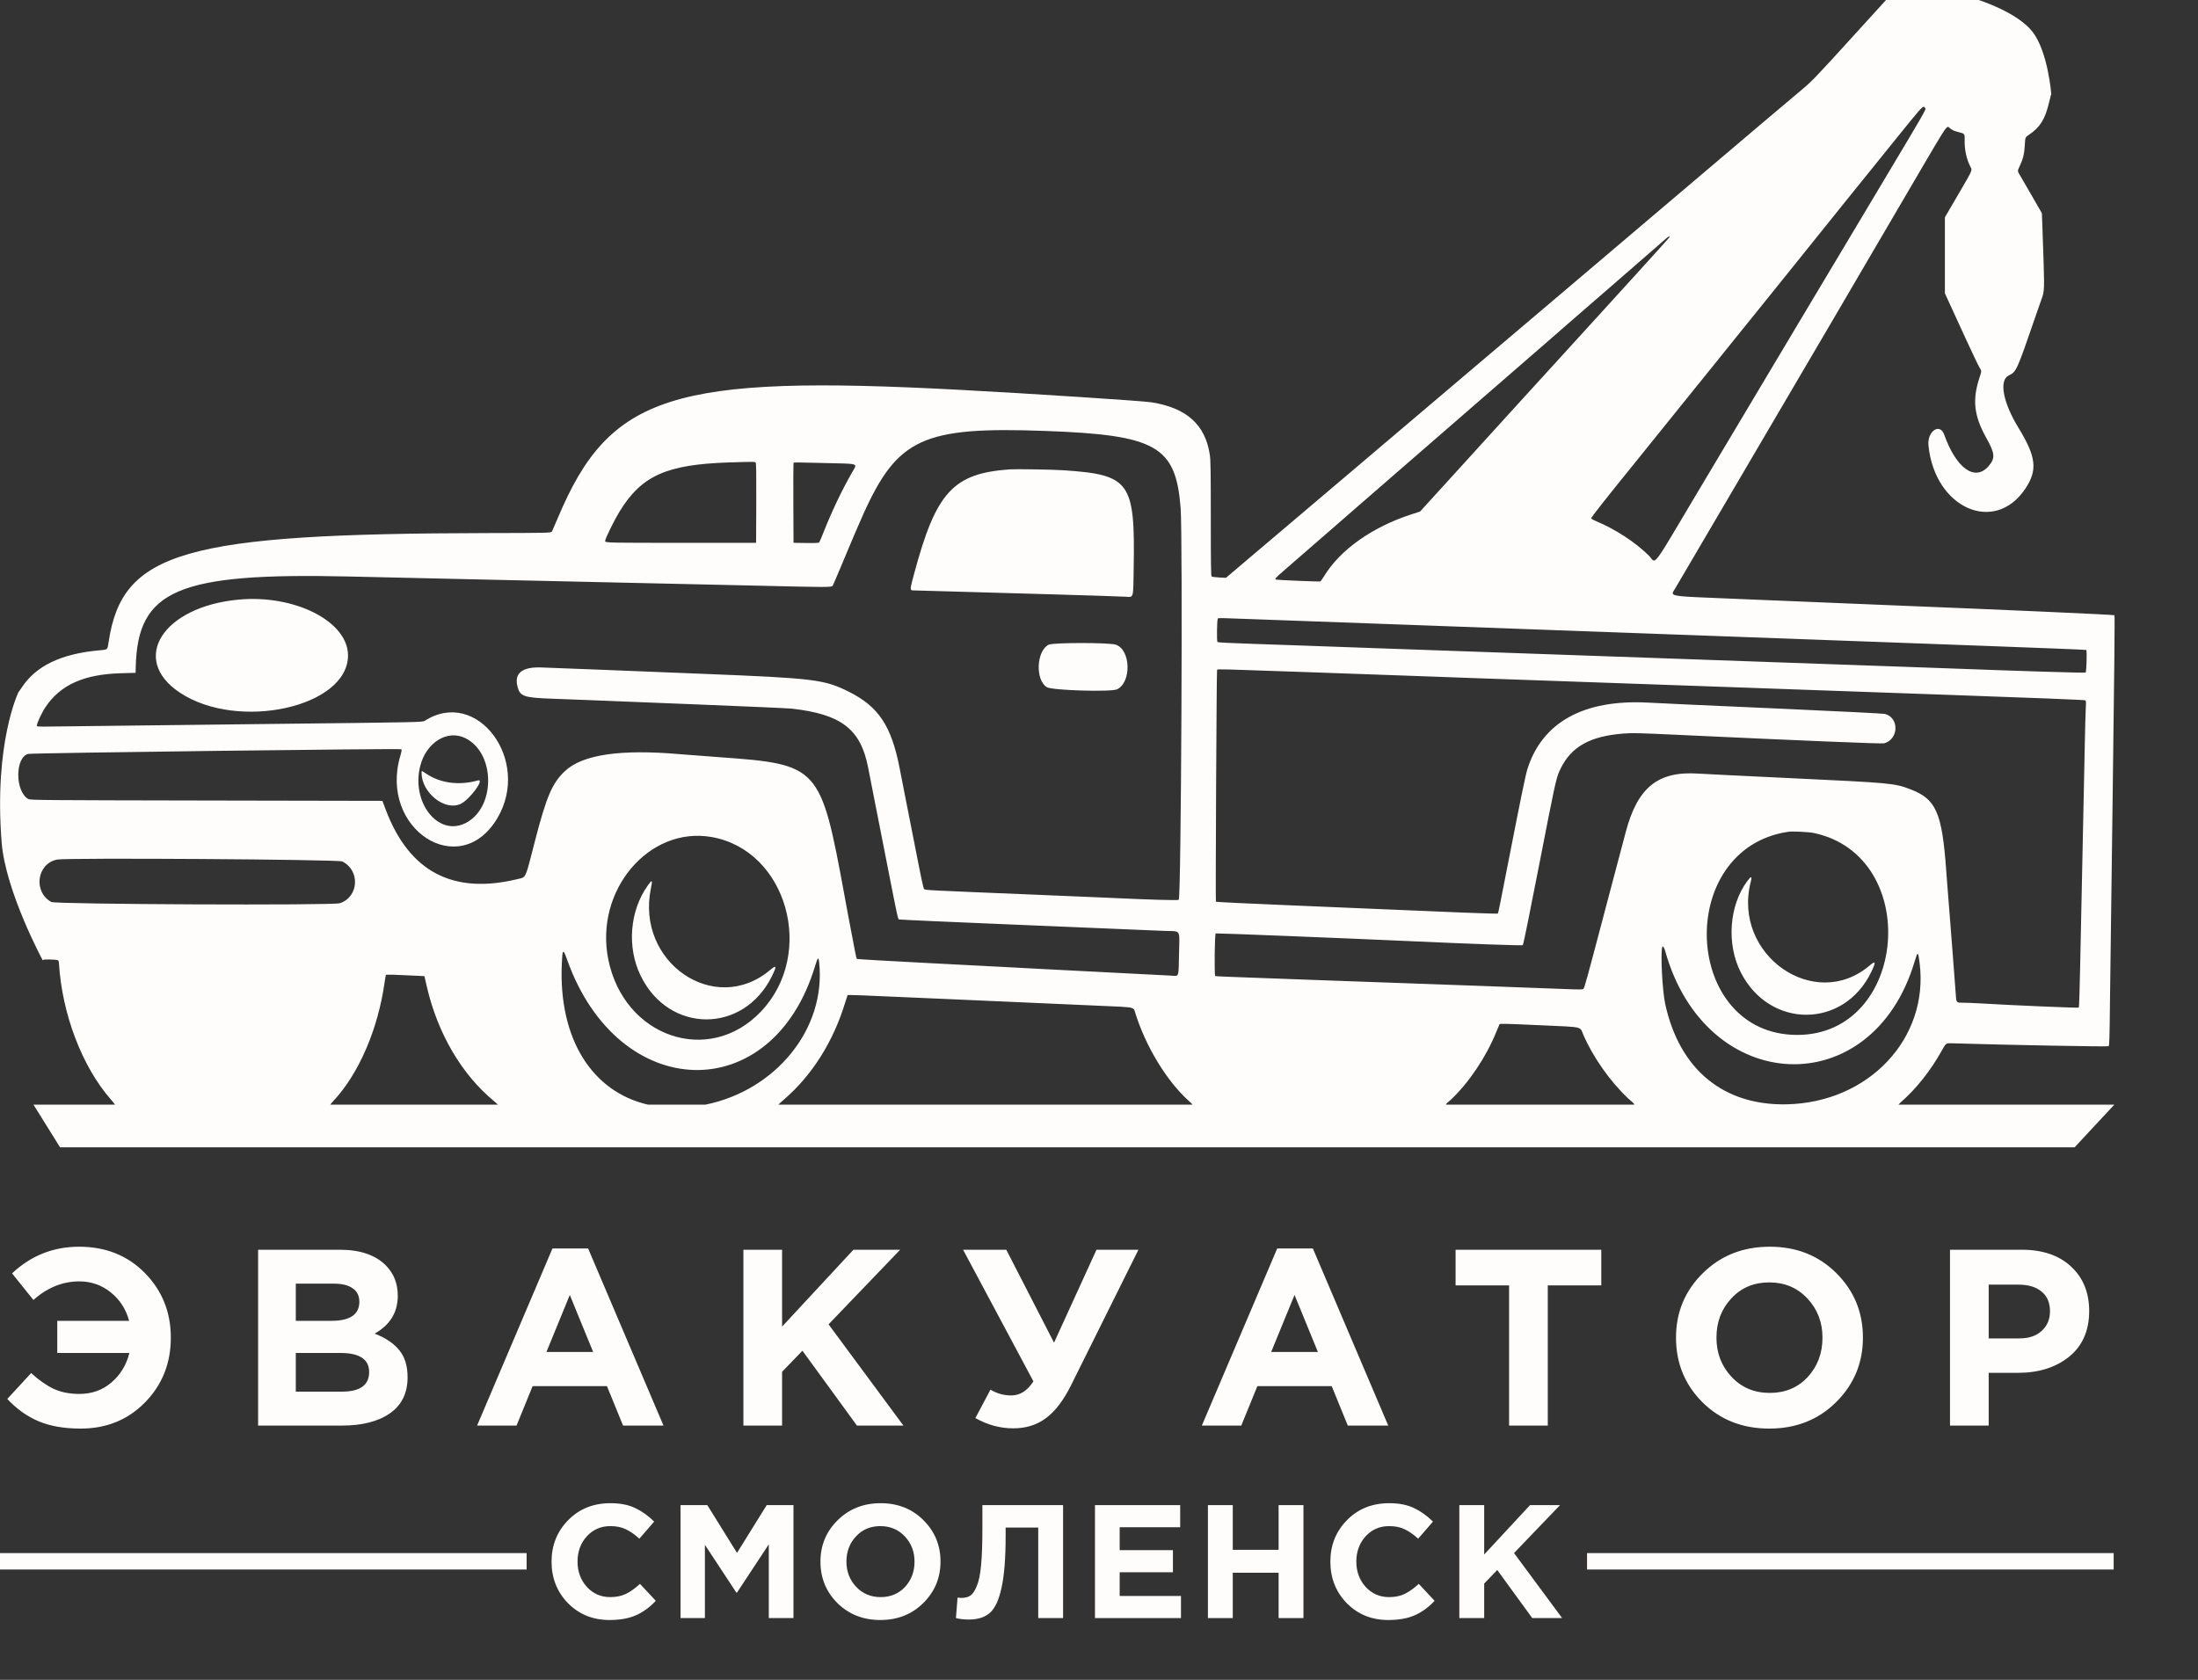
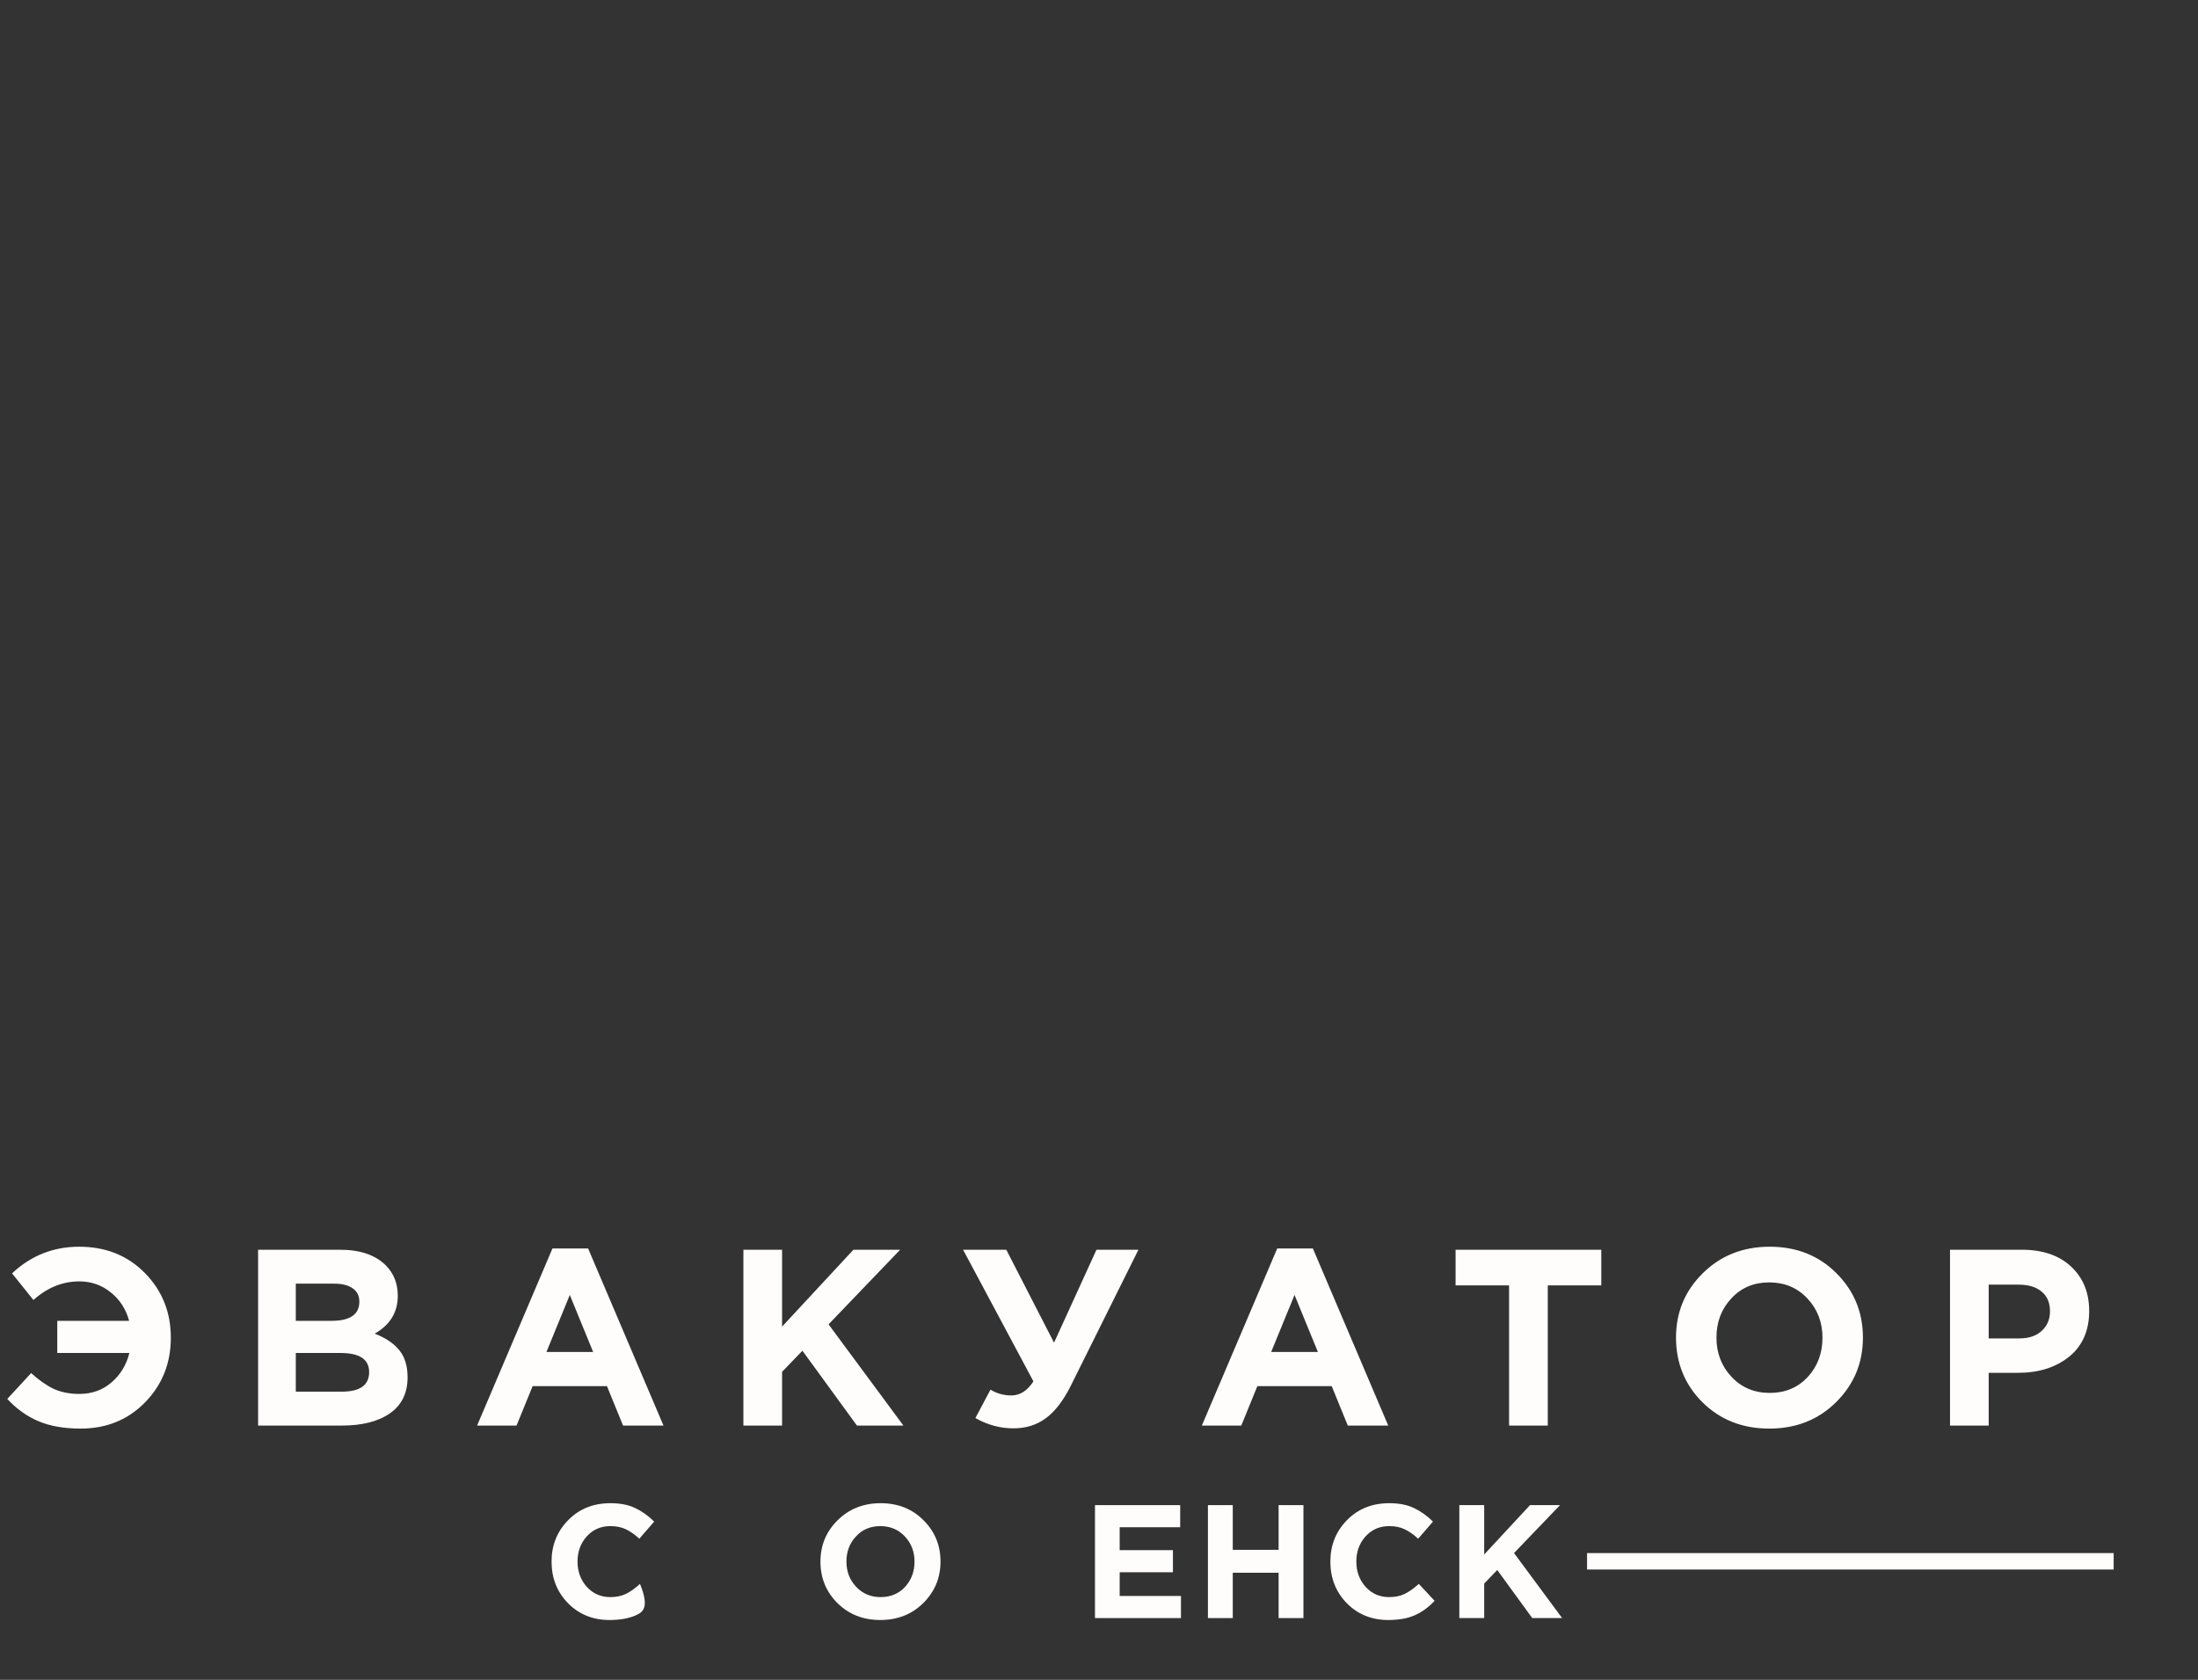
<svg xmlns="http://www.w3.org/2000/svg" width="157" height="120" viewBox="0 0 157 120" fill="none">
  <rect x="0" y="0" width="157" height="120" fill="#333333" stroke="none" />
-   <path fill-rule="evenodd" clip-rule="evenodd" d="M135.598 78.912C135.646 78.858 135.712 78.793 135.787 78.727C136.896 77.751 137.892 76.494 138.696 75.055C138.876 74.732 138.948 74.602 139.057 74.553C139.13 74.519 139.22 74.522 139.37 74.526C143.548 74.652 150.556 74.782 150.613 74.736C150.669 74.689 150.685 74.204 150.711 71.69C150.728 70.045 150.818 63.141 150.911 56.348C151.024 48.047 151.063 43.981 151.032 43.949C150.991 43.909 143.154 43.559 135.053 43.235C131.915 43.109 131.217 43.081 123.609 42.763C123.269 42.749 122.955 42.736 122.667 42.724C120.192 42.623 119.537 42.596 119.484 42.402C119.464 42.333 119.523 42.242 119.602 42.118C119.618 42.093 119.634 42.068 119.651 42.042C119.662 42.024 119.673 42.005 119.684 41.986C119.783 41.82 120.192 41.125 120.592 40.441C120.993 39.758 121.959 38.112 122.74 36.783C123.52 35.455 124.486 33.808 124.887 33.125C125.672 31.785 125.797 31.572 128.535 26.91C129.536 25.208 130.527 23.519 130.738 23.158C130.949 22.797 131.382 22.058 131.7 21.517C132.018 20.975 132.493 20.162 132.756 19.711C133.332 18.718 133.343 18.7 137.187 12.146L137.273 11.998C138.771 9.445 139.013 9.032 139.157 9.064C139.185 9.07 139.209 9.093 139.238 9.12L139.246 9.128C139.415 9.285 139.55 9.348 139.924 9.444L139.93 9.446C140.127 9.496 140.23 9.523 140.282 9.589C140.341 9.662 140.338 9.783 140.333 10.038L140.333 10.045C140.32 10.685 140.465 11.359 140.725 11.873L140.737 11.896C140.743 11.909 140.75 11.921 140.756 11.932L140.756 11.933C140.78 11.976 140.799 12.012 140.809 12.05C140.854 12.213 140.732 12.422 140.085 13.529L139.883 13.875L138.922 15.524V20.956L139.245 21.658L140.396 24.167C140.851 25.16 141.297 26.092 141.387 26.238C141.456 26.352 141.496 26.417 141.508 26.487C141.524 26.58 141.49 26.681 141.411 26.918C140.861 28.574 140.986 29.691 141.908 31.338C142.506 32.406 142.526 32.748 142.027 33.314C141.061 34.41 139.728 33.453 138.871 31.048C138.563 30.182 137.648 30.809 137.748 31.818C138.19 36.3 142.473 38.207 144.672 34.901C145.553 33.574 145.447 32.638 144.181 30.569C143.062 28.74 142.771 27.157 143.49 26.816C144.022 26.563 144.059 26.482 145.363 22.689C145.478 22.354 145.677 21.784 145.804 21.423L145.833 21.339L145.834 21.338C145.864 21.254 145.89 21.181 145.912 21.107C146.043 20.662 146.026 20.174 145.904 16.754V16.754V16.754L145.884 16.193L145.85 15.232L145.148 14.012C144.762 13.342 144.375 12.674 144.287 12.528L144.27 12.499C144.191 12.367 144.148 12.297 144.142 12.223C144.135 12.137 144.177 12.048 144.269 11.854L144.269 11.853L144.287 11.816C144.508 11.349 144.599 10.958 144.63 10.34V10.339C144.647 10.021 144.653 9.894 144.714 9.804C144.755 9.743 144.819 9.699 144.928 9.626C145.72 9.088 146.066 8.536 146.354 7.353L146.357 7.34C146.463 6.904 146.495 6.774 146.522 6.736L146.52 6.73C146.52 6.73 146.294 3.712 145.183 2.275C144.102 0.875 141.337 0 141.337 0H134.717L132.252 2.709C129.606 5.618 129.431 5.8 128.609 6.485C127.884 7.09 126.154 8.549 125.836 8.824C125.695 8.947 124.323 10.111 122.788 11.41C121.253 12.71 119.744 13.989 119.434 14.253C119.125 14.517 118.143 15.349 117.253 16.103C114.741 18.23 113.591 19.206 112.751 19.923C112.325 20.286 110.932 21.468 109.655 22.549C108.379 23.63 106.447 25.267 105.364 26.186C104.281 27.106 102.326 28.764 101.021 29.87C99.716 30.977 97.143 33.159 95.304 34.719C93.465 36.28 91.872 37.631 91.763 37.721C91.654 37.811 90.665 38.648 89.566 39.581L87.567 41.277L87.085 41.252C86.82 41.238 86.577 41.206 86.545 41.18C86.499 41.143 86.486 40.26 86.486 37.047C86.486 33.67 86.474 32.879 86.416 32.492C86.096 30.343 84.769 29.144 82.265 28.741C81.625 28.638 73.772 28.126 68.593 27.85C48.028 26.753 43.556 28.175 39.847 36.994C39.652 37.459 39.465 37.891 39.432 37.954C39.429 37.96 39.426 37.966 39.423 37.971C39.36 38.07 39.141 38.071 34.824 38.08H34.823C13.136 38.123 8.731 39.389 7.759 45.858L7.747 45.936C7.713 46.17 7.695 46.287 7.628 46.351C7.559 46.416 7.44 46.426 7.199 46.446L7.12 46.453C4.392 46.694 2.589 47.551 1.566 49.094C1.454 49.263 1.373 49.379 1.316 49.446L1.313 49.458C1.313 49.458 -0.446 53.069 0.117 60.175C0.395 63.679 3.049 68.593 3.049 68.593L3.05 68.597C3.098 68.537 3.231 68.537 3.511 68.54C3.76 68.543 4.016 68.559 4.08 68.577C4.18 68.605 4.2 68.641 4.211 68.819C4.433 72.432 5.86 76.183 7.903 78.523C8.035 78.675 8.153 78.82 8.219 78.912H6.042L6.041 78.912H1.009L1.009 78.912H2.392L4.291 81.96H148.185L151.022 78.912H135.598ZM116.733 78.912C116.743 78.848 116.64 78.761 116.501 78.644C116.436 78.59 116.362 78.528 116.289 78.459C115.004 77.247 113.788 75.519 113.101 73.929C113.095 73.916 113.09 73.904 113.085 73.892C113.08 73.879 113.075 73.866 113.07 73.853C113.059 73.826 113.049 73.801 113.04 73.777L113.04 73.777C113.001 73.677 112.972 73.601 112.922 73.542C112.767 73.359 112.413 73.343 110.951 73.28H110.951L110.942 73.279C110.732 73.27 110.498 73.26 110.239 73.248C107.486 73.123 107.139 73.114 107.107 73.167C107.096 73.186 106.988 73.445 106.867 73.741C106.148 75.51 104.935 77.32 103.65 78.542C103.591 78.598 103.531 78.649 103.477 78.694L103.477 78.694C103.368 78.786 103.284 78.857 103.281 78.912H116.733ZM85.186 78.912C85.118 78.836 85.015 78.733 84.899 78.629C83.329 77.211 81.837 74.754 81.088 72.352L81.08 72.325L81.067 72.281C81.045 72.207 81.029 72.15 80.996 72.104C80.881 71.947 80.57 71.934 79.187 71.875L78.806 71.859C77.677 71.81 73.187 71.612 68.828 71.418L68.12 71.387C60.685 71.058 60.559 71.052 60.538 71.097C60.538 71.097 60.538 71.098 60.537 71.099C60.537 71.1 60.536 71.102 60.535 71.103C60.524 71.123 60.447 71.36 60.365 71.631C59.512 74.426 57.996 76.825 56 78.542C55.833 78.686 55.685 78.822 55.596 78.912H85.186ZM50.382 78.912C55.37 77.906 59.023 73.526 58.511 68.745C58.466 68.324 58.411 68.374 58.221 69.006C55.176 79.126 44.17 78.845 40.508 68.555C40.216 67.734 40.174 67.772 40.127 68.891C39.903 74.239 42.306 77.998 46.29 78.912H50.382ZM35.562 78.912C35.493 78.84 35.387 78.743 35.269 78.645C32.973 76.745 31.261 73.821 30.489 70.483L30.316 69.731L29.733 69.701C28.249 69.624 27.588 69.607 27.566 69.644C27.552 69.666 27.507 69.927 27.464 70.224C26.993 73.54 25.621 76.711 23.825 78.634C23.729 78.737 23.645 78.837 23.59 78.912H35.562ZM134.795 12.488C137.224 8.433 137.574 7.828 137.529 7.755C137.525 7.749 137.521 7.744 137.518 7.738C137.514 7.731 137.51 7.724 137.506 7.718L137.505 7.717L137.505 7.716C137.481 7.675 137.462 7.642 137.433 7.63C137.314 7.582 137.037 7.925 135.591 9.715L135.264 10.12C132.847 13.109 130.722 15.749 128.145 18.96C126.914 20.495 125.716 21.983 125.483 22.267C125.25 22.551 124.551 23.416 123.929 24.19C123.307 24.964 122.568 25.882 122.288 26.23C121.341 27.404 120.228 28.783 119.789 29.326C119.549 29.622 118.86 30.477 118.258 31.225C117.656 31.973 116.95 32.849 116.689 33.172C114.674 35.656 113.635 36.978 113.655 37.031C113.668 37.065 113.824 37.153 114.001 37.227C115.381 37.801 116.799 38.725 117.765 39.681C117.83 39.746 117.882 39.811 117.927 39.868L117.927 39.869C117.996 39.957 118.049 40.025 118.114 40.039C118.334 40.084 118.684 39.494 120.224 36.899L120.224 36.899L120.224 36.899L120.229 36.89C120.521 36.398 120.856 35.834 121.241 35.188C121.971 33.963 122.846 32.496 123.186 31.929C123.526 31.361 123.973 30.612 124.18 30.264C124.387 29.916 125.311 28.364 126.235 26.817C127.159 25.269 128.147 23.612 128.432 23.135C128.716 22.658 129.543 21.275 130.269 20.063C130.996 18.85 132.22 16.803 132.989 15.513C133.758 14.224 134.57 12.862 134.795 12.488ZM116.925 19.524C118.176 18.151 119.217 16.998 119.237 16.962C119.311 16.834 119.153 16.899 118.965 17.074C118.861 17.17 117.364 18.473 115.637 19.969C113.911 21.465 112.212 22.939 111.862 23.245C111.513 23.551 111.1 23.911 110.945 24.046C109.355 25.429 104.308 29.812 103.273 30.709C102.946 30.993 101.731 32.048 100.574 33.053C99.416 34.059 97.826 35.44 97.039 36.123C96.252 36.805 95.366 37.578 95.069 37.839C94.559 38.288 93.835 38.917 91.915 40.579C91.093 41.29 91.026 41.362 91.141 41.404C91.232 41.436 94.236 41.56 94.304 41.534C94.337 41.521 94.462 41.35 94.582 41.153C95.721 39.276 98.026 37.645 100.82 36.74L101.434 36.541L104.103 33.609C105.57 31.997 106.908 30.525 107.076 30.339C107.244 30.152 107.621 29.737 107.915 29.416C108.766 28.487 114.01 22.733 114.346 22.36C114.513 22.174 115.674 20.898 116.925 19.524ZM84.329 36.267C83.978 31.856 82.594 31.073 74.644 30.783C65.924 30.466 64.107 31.302 61.651 36.76C61.311 37.516 60.818 38.67 60.07 40.465C59.812 41.084 59.56 41.671 59.51 41.77C59.504 41.782 59.499 41.794 59.495 41.805C59.491 41.815 59.487 41.825 59.482 41.835C59.413 41.962 59.098 41.954 54.467 41.845L53.374 41.82C49.744 41.735 47.237 41.679 44.181 41.615C42.904 41.588 38.63 41.493 34.684 41.403C30.737 41.313 26.326 41.213 24.881 41.181C12.711 40.906 9.831 42.132 9.696 47.641L9.685 48.063L8.63 48.093C5.994 48.168 4.314 48.922 3.253 50.508C2.968 50.933 2.611 51.703 2.637 51.836C2.638 51.838 2.638 51.841 2.638 51.844L2.639 51.848C2.639 51.854 2.639 51.858 2.641 51.863C2.66 51.919 2.851 51.916 5.409 51.88H5.409H5.409H5.409L5.91 51.873C7.315 51.854 13.352 51.783 19.323 51.715L19.325 51.715H19.325H19.325H19.325H19.325C30.181 51.593 30.181 51.593 30.348 51.486C34.09 49.101 37.973 54.331 35.521 58.453C32.836 62.968 27.042 59.227 28.597 53.983C28.681 53.701 28.704 53.555 28.671 53.522C28.606 53.457 2.254 53.787 2.007 53.856C1.061 54.12 1.076 56.558 2.026 57.077C2.174 57.158 2.746 57.163 14.747 57.185L27.314 57.209L27.562 57.864C29.233 62.279 32.368 63.922 36.975 62.796C36.982 62.794 36.989 62.793 36.996 62.791C37.01 62.788 37.024 62.785 37.037 62.782C37.059 62.777 37.08 62.772 37.101 62.768L37.102 62.767L37.102 62.767C37.206 62.745 37.285 62.727 37.353 62.689C37.574 62.562 37.664 62.209 38.051 60.701L38.051 60.701C38.072 60.617 38.095 60.53 38.118 60.439C38.143 60.343 38.168 60.244 38.195 60.14C39.029 56.906 39.437 55.948 40.347 55.089C41.602 53.905 44.3 53.505 48.543 53.873C48.994 53.912 50.268 54.009 51.373 54.089C58.512 54.6 58.614 54.712 60.315 63.939C60.393 64.365 60.5 64.945 60.552 65.229C60.604 65.513 60.666 65.84 60.69 65.956C60.714 66.072 60.779 66.41 60.833 66.706C61.041 67.842 61.169 68.466 61.202 68.501C61.22 68.52 63.471 68.651 66.204 68.791C68.937 68.932 71.595 69.069 72.111 69.097L73.94 69.195C74.43 69.222 76.678 69.337 78.935 69.452C81.192 69.567 83.284 69.674 83.583 69.69C83.648 69.694 83.706 69.699 83.757 69.703C83.906 69.716 84.003 69.724 84.067 69.683C84.188 69.604 84.192 69.347 84.206 68.608V68.608L84.206 68.606V68.606C84.209 68.47 84.211 68.318 84.215 68.148C84.219 67.97 84.224 67.812 84.228 67.671L84.228 67.67C84.249 67.005 84.257 66.723 84.122 66.602C84.022 66.513 83.845 66.51 83.538 66.506C83.449 66.505 83.349 66.503 83.237 66.5C82.741 66.483 81.903 66.449 81.374 66.424C80.845 66.398 76.782 66.228 72.345 66.046C67.909 65.864 64.248 65.699 64.211 65.679C64.134 65.639 64.108 65.516 63.388 61.852L62.655 58.123C62.526 57.465 62.348 56.558 62.259 56.106C62.171 55.655 62.055 55.064 62.002 54.793C61.467 52.08 60.084 51.019 56.563 50.622C56.318 50.594 53.215 50.457 49.669 50.316C46.122 50.176 42.692 50.039 42.047 50.011C41.402 49.984 40.263 49.941 39.514 49.915C37.395 49.842 37.132 49.75 36.958 49.022C36.732 48.08 37.306 47.63 38.668 47.68C41.464 47.785 42.07 47.808 43.102 47.85C43.734 47.876 46.89 48.002 50.114 48.131C58.207 48.453 58.861 48.533 60.638 49.418C62.751 50.47 63.672 51.857 64.257 54.864C64.362 55.405 64.53 56.26 64.629 56.763C64.729 57.266 64.971 58.501 65.169 59.507C65.87 63.084 65.947 63.447 66.015 63.515L66.019 63.519C66.091 63.589 66.226 63.594 73.894 63.91L73.917 63.911C76.122 64.002 78.391 64.098 78.959 64.124C82.144 64.273 84.143 64.331 84.197 64.277C84.368 64.106 84.49 38.288 84.329 36.267ZM54.019 35.944C54.028 33.891 54.017 33.094 53.978 33.048C53.919 32.977 53.852 32.977 52.077 33.034C47.6 33.178 45.819 33.979 44.246 36.554C43.865 37.179 43.232 38.469 43.225 38.636C43.225 38.648 43.224 38.658 43.227 38.668C43.258 38.776 43.672 38.776 48.613 38.776H48.613H54.007L54.019 35.944ZM61.087 33.256C61.036 33.124 60.664 33.116 59.589 33.093L59.589 33.093C59.425 33.089 59.246 33.085 59.049 33.081L58.618 33.07H58.618H58.618H58.618C56.83 33.026 56.704 33.023 56.685 33.067C56.684 33.07 56.683 33.074 56.682 33.078C56.681 33.081 56.68 33.085 56.678 33.09C56.666 33.122 56.661 34.415 56.668 35.962L56.68 38.776L57.577 38.789C58.259 38.799 58.484 38.788 58.518 38.742C58.543 38.709 58.676 38.398 58.813 38.05C59.413 36.531 60.134 35.017 60.865 33.742C60.897 33.687 60.927 33.636 60.955 33.59C61.051 33.431 61.114 33.326 61.087 33.256ZM100.744 44.639C95.469 44.449 90.572 44.271 89.863 44.244L89.734 44.239L89.734 44.239L89.734 44.239L89.734 44.239C87.16 44.141 87.012 44.135 86.987 44.188C86.986 44.191 86.985 44.194 86.984 44.197C86.983 44.198 86.983 44.2 86.982 44.201C86.922 44.392 86.906 45.822 86.964 45.867C87.001 45.895 88 45.946 89.441 45.992C90.769 46.035 92.426 46.092 93.123 46.119C93.819 46.146 96.172 46.23 98.352 46.306C105.424 46.552 114.242 46.862 115.635 46.913C116.383 46.941 117.903 46.994 119.012 47.032C121.828 47.128 136.59 47.649 138.242 47.711C144.627 47.95 148.934 48.083 148.973 48.044C149.037 47.98 149.079 46.466 149.018 46.429C148.992 46.413 145.797 46.284 141.918 46.143C138.039 46.002 134.285 45.864 133.575 45.836C132.866 45.808 127.959 45.628 122.671 45.437C117.382 45.246 112.444 45.066 111.696 45.038C110.948 45.009 106.019 44.83 100.744 44.639ZM101.94 48.318C101.218 48.291 97.662 48.165 94.037 48.037L93.104 48.004L93.104 48.004L93.103 48.004L93.103 48.004C87.196 47.796 86.954 47.787 86.937 47.846C86.936 47.847 86.936 47.849 86.936 47.851L86.935 47.853C86.935 47.857 86.934 47.86 86.933 47.864C86.897 47.976 86.815 64.381 86.851 64.416C86.871 64.436 89.156 64.547 91.928 64.662C94.7 64.778 97.465 64.894 98.071 64.921C103.488 65.16 106.96 65.292 106.99 65.262C107.02 65.23 107.138 64.644 107.802 61.242C108.622 57.04 108.972 55.343 109.102 54.934C110.166 51.588 113.122 49.956 117.694 50.19C119.368 50.276 120.344 50.321 127.642 50.645C131.41 50.813 134.531 50.971 134.64 51C135.67 51.272 135.628 52.81 134.583 53.099C134.422 53.144 128.723 52.909 119.927 52.497C117.003 52.36 116.616 52.35 115.964 52.401C113.601 52.582 112.25 53.329 111.486 54.878C111.45 54.95 111.418 55.015 111.389 55.08C111.145 55.613 111.029 56.204 109.966 61.648L109.963 61.664C109.766 62.67 109.585 63.588 109.559 63.705C109.534 63.821 109.357 64.715 109.166 65.692C108.974 66.669 108.796 67.49 108.77 67.517C108.727 67.56 105.021 67.427 100.486 67.221C96.2 67.026 86.893 66.655 86.837 66.677C86.761 66.706 86.728 69.678 86.803 69.724C86.835 69.744 87.579 69.775 90.942 69.895C91.651 69.921 92.812 69.964 93.521 69.99C94.231 70.017 95.708 70.07 96.805 70.108C100.227 70.226 110.318 70.592 111.712 70.649C112.824 70.694 113.053 70.692 113.105 70.639C113.175 70.568 113.386 69.804 114.418 65.885C114.74 64.661 115.041 63.523 115.236 62.79C115.483 61.863 115.808 60.637 116.123 59.443C116.962 56.255 118.418 55.076 121.281 55.261C121.684 55.288 124.694 55.436 127.97 55.591C135.149 55.931 135.305 55.946 136.46 56.384C138.292 57.08 138.717 58.044 139.015 62.18C139.041 62.541 139.082 63.08 139.106 63.376C139.252 65.174 139.657 70.41 139.703 71.091L139.704 71.1C139.723 71.374 139.732 71.507 139.803 71.571C139.869 71.631 139.989 71.631 140.222 71.63H140.229C140.452 71.63 140.993 71.651 141.431 71.677C143.718 71.814 148.452 72.015 148.487 71.978C148.509 71.955 148.551 70.648 148.581 69.075C148.612 67.501 148.689 63.808 148.753 60.867C148.817 57.926 148.888 54.507 148.912 53.269C148.935 52.031 148.968 50.806 148.985 50.547C149.009 50.178 149.002 50.065 148.952 50.027C148.912 49.995 145.17 49.847 138.64 49.618C133.004 49.421 127.865 49.238 127.22 49.213C126.575 49.188 125.699 49.156 125.274 49.143C124.463 49.118 106.968 48.503 104.614 48.416L101.94 48.318ZM33.209 58.819C35.41 57.766 35.424 53.799 33.231 52.726C31.95 52.098 30.443 53.035 30.015 54.723C29.362 57.301 31.27 59.748 33.209 58.819ZM128.376 73.929C136.271 73.929 137.325 61.155 129.565 59.506C129.204 59.429 128.04 59.373 127.736 59.418C119.582 60.616 120.169 73.929 128.376 73.929ZM54.345 72.269C58.304 68.123 56.212 60.725 50.818 59.791C46.337 59.016 42.455 63.626 43.45 68.542C44.574 74.092 50.628 76.163 54.345 72.269ZM24.271 64.522C25.634 64.08 25.744 62.176 24.445 61.537C24.151 61.392 4.779 61.264 4.079 61.403C2.63 61.689 2.355 63.707 3.665 64.433C3.971 64.603 23.759 64.688 24.271 64.522ZM136.762 68.676C133.743 78.839 121.843 78.337 118.939 67.926C118.869 67.676 118.771 67.542 118.735 67.648C118.598 68.055 118.737 70.767 118.943 71.714C119.962 76.397 123.097 78.985 127.628 78.887C133.481 78.76 137.788 74.182 137.117 68.802C137.01 67.947 136.982 67.937 136.762 68.676ZM72.134 33.529C68.078 33.816 66.858 35.148 65.292 40.997L65.277 41.053C65.07 41.825 65.005 42.066 65.09 42.142C65.128 42.177 65.198 42.177 65.3 42.177L65.316 42.177C65.535 42.177 68.485 42.261 75.136 42.456C78.007 42.541 79.777 42.598 80.323 42.624L80.359 42.626L80.404 42.629L80.449 42.632L80.481 42.634L80.481 42.634C80.627 42.645 80.728 42.653 80.797 42.61C80.949 42.517 80.954 42.185 80.969 41.127L80.969 41.121L80.97 41.105L80.97 41.102C80.971 41.019 80.972 40.931 80.974 40.838C80.975 40.763 80.976 40.686 80.977 40.605C81.084 34.416 80.724 33.912 75.957 33.592C75.208 33.542 72.566 33.498 72.134 33.529ZM17.025 42.835C11.617 43.348 9.258 47.09 12.84 49.474C17.008 52.247 24.858 50.514 24.858 46.82C24.858 44.39 21.051 42.453 17.025 42.835ZM74.774 49.089C73.939 48.572 74.025 46.507 74.902 46.054C75.204 45.897 79.205 45.895 79.691 46.05C80.763 46.395 80.842 48.721 79.798 49.238C79.38 49.446 75.148 49.32 74.774 49.089ZM30.111 55.193C30.111 56.63 31.771 57.956 32.905 57.425C33.551 57.123 34.667 55.599 34.133 55.75C32.782 56.131 31.428 55.947 30.402 55.241C30.113 55.043 30.111 55.042 30.111 55.193ZM124.338 69.453C123.311 67.425 123.509 64.692 124.808 62.937C125.091 62.556 125.161 62.574 125.052 63.002C123.725 68.204 129.616 72.333 133.555 68.962C133.982 68.596 134.01 68.704 133.672 69.411C131.72 73.496 126.397 73.52 124.338 69.453ZM46.272 63.252C44.98 65.062 44.771 67.652 45.753 69.684C47.764 73.846 53.11 73.87 55.14 69.726C55.504 68.983 55.475 68.902 54.992 69.306C51.033 72.617 45.394 68.728 46.495 63.447C46.622 62.837 46.589 62.807 46.272 63.252Z" fill="#FFFDFC" />
  <path d="M4.091 96.65V94.353H9.223C8.996 93.516 8.56 92.84 7.914 92.325C7.268 91.799 6.52 91.536 5.67 91.536C4.474 91.536 3.38 91.978 2.387 92.864L0.861 90.962C2.213 89.694 3.81 89.059 5.653 89.059C7.555 89.059 9.122 89.688 10.354 90.944C11.586 92.2 12.202 93.737 12.202 95.555C12.202 97.386 11.586 98.929 10.354 100.185C9.134 101.429 7.602 102.051 5.76 102.051C4.588 102.051 3.589 101.878 2.763 101.531C1.938 101.184 1.19 100.652 0.52 99.934L2.225 98.085C2.775 98.588 3.314 98.965 3.84 99.216C4.366 99.455 4.977 99.575 5.67 99.575C6.556 99.575 7.315 99.306 7.949 98.767C8.595 98.217 9.026 97.511 9.241 96.65H4.091ZM18.436 101.836V89.275H24.268C25.716 89.275 26.81 89.646 27.552 90.387C28.126 90.962 28.413 91.685 28.413 92.559C28.413 93.743 27.863 94.646 26.762 95.268C27.54 95.567 28.126 95.962 28.521 96.453C28.916 96.931 29.113 97.577 29.113 98.391C29.113 99.515 28.694 100.37 27.857 100.957C27.02 101.543 25.871 101.836 24.412 101.836H18.436ZM21.128 94.353H23.676C25.004 94.353 25.668 93.898 25.668 92.989C25.668 92.571 25.512 92.254 25.201 92.038C24.89 91.811 24.442 91.697 23.855 91.697H21.128V94.353ZM21.128 99.413H24.412C25.716 99.413 26.368 98.947 26.368 98.014C26.368 97.105 25.686 96.65 24.322 96.65H21.128V99.413ZM34.078 101.836L39.461 89.185H42.009L47.393 101.836H44.504L43.355 99.019H38.044L36.895 101.836H34.078ZM39.031 96.578H42.368L40.7 92.505L39.031 96.578ZM53.1 101.836V89.275H55.863V94.766L60.959 89.275H64.297L59.183 94.604L64.53 101.836H61.211L57.317 96.489L55.863 97.996V101.836H53.1ZM75.288 95.914L78.32 89.275H81.317L76.49 98.983C75.951 100.059 75.353 100.837 74.695 101.316C74.049 101.794 73.278 102.033 72.381 102.033C71.436 102.033 70.532 101.788 69.671 101.298L70.748 99.27C71.202 99.545 71.699 99.683 72.237 99.683C72.859 99.683 73.385 99.348 73.816 98.678L68.792 89.275H71.878L75.288 95.914ZM85.846 101.836L91.229 89.185H93.777L99.16 101.836H96.271L95.123 99.019H89.811L88.663 101.836H85.846ZM90.798 96.578H94.136L92.467 92.505L90.798 96.578ZM107.792 101.836V91.823H103.97V89.275H114.378V91.823H110.556V101.836H107.792ZM131.146 100.167C129.878 101.423 128.287 102.051 126.373 102.051C124.459 102.051 122.868 101.423 121.6 100.167C120.343 98.911 119.715 97.374 119.715 95.555C119.715 93.749 120.349 92.218 121.618 90.962C122.898 89.694 124.495 89.059 126.409 89.059C128.323 89.059 129.908 89.688 131.164 90.944C132.432 92.2 133.066 93.737 133.066 95.555C133.066 97.362 132.426 98.899 131.146 100.167ZM123.681 98.355C124.399 99.12 125.308 99.503 126.409 99.503C127.509 99.503 128.413 99.126 129.118 98.373C129.824 97.607 130.177 96.668 130.177 95.555C130.177 94.455 129.818 93.522 129.1 92.756C128.383 91.99 127.473 91.608 126.373 91.608C125.272 91.608 124.369 91.99 123.663 92.756C122.957 93.51 122.604 94.443 122.604 95.555C122.604 96.656 122.963 97.589 123.681 98.355ZM139.286 101.836V89.275H144.418C145.901 89.275 147.074 89.676 147.935 90.477C148.796 91.279 149.227 92.337 149.227 93.653C149.227 95.053 148.749 96.142 147.792 96.919C146.834 97.685 145.62 98.068 144.149 98.068H142.049V101.836H139.286ZM142.049 95.609H144.238C144.92 95.609 145.453 95.43 145.836 95.071C146.23 94.712 146.428 94.245 146.428 93.671C146.428 93.061 146.23 92.594 145.836 92.272C145.441 91.937 144.89 91.769 144.185 91.769H142.049V95.609Z" fill="#FFFDFC" />
-   <path d="M43.535 115.725C42.352 115.725 41.364 115.326 40.573 114.527C39.789 113.72 39.397 112.729 39.397 111.553C39.397 110.385 39.793 109.398 40.584 108.591C41.376 107.784 42.382 107.381 43.604 107.381C44.303 107.381 44.891 107.496 45.367 107.727C45.844 107.949 46.297 108.272 46.727 108.695L45.667 109.917C45.321 109.601 44.995 109.375 44.687 109.236C44.388 109.091 44.023 109.018 43.593 109.018C42.916 109.018 42.355 109.263 41.91 109.755C41.472 110.239 41.253 110.839 41.253 111.553C41.253 112.26 41.472 112.859 41.91 113.351C42.355 113.843 42.916 114.089 43.593 114.089C44.023 114.089 44.395 114.012 44.711 113.858C45.026 113.705 45.36 113.466 45.713 113.144L46.843 114.354C46.405 114.823 45.928 115.168 45.414 115.391C44.906 115.614 44.28 115.725 43.535 115.725Z" fill="#FFFDFC" />
-   <path d="M48.609 115.587V107.519H50.523L52.643 110.931L54.764 107.519H56.677V115.587H54.914V110.32L52.643 113.766H52.597L50.35 110.354V115.587H48.609Z" fill="#FFFDFC" />
+   <path d="M43.535 115.725C42.352 115.725 41.364 115.326 40.573 114.527C39.789 113.72 39.397 112.729 39.397 111.553C39.397 110.385 39.793 109.398 40.584 108.591C41.376 107.784 42.382 107.381 43.604 107.381C44.303 107.381 44.891 107.496 45.367 107.727C45.844 107.949 46.297 108.272 46.727 108.695L45.667 109.917C45.321 109.601 44.995 109.375 44.687 109.236C44.388 109.091 44.023 109.018 43.593 109.018C42.916 109.018 42.355 109.263 41.91 109.755C41.472 110.239 41.253 110.839 41.253 111.553C41.253 112.26 41.472 112.859 41.91 113.351C42.355 113.843 42.916 114.089 43.593 114.089C44.023 114.089 44.395 114.012 44.711 113.858C45.026 113.705 45.36 113.466 45.713 113.144C46.405 114.823 45.928 115.168 45.414 115.391C44.906 115.614 44.28 115.725 43.535 115.725Z" fill="#FFFDFC" />
  <path d="M65.946 114.515C65.131 115.322 64.109 115.725 62.88 115.725C61.651 115.725 60.629 115.322 59.814 114.515C59.008 113.708 58.604 112.721 58.604 111.553C58.604 110.393 59.011 109.409 59.826 108.603C60.648 107.788 61.674 107.381 62.903 107.381C64.132 107.381 65.151 107.784 65.957 108.591C66.772 109.398 67.179 110.385 67.179 111.553C67.179 112.713 66.768 113.701 65.946 114.515ZM61.151 113.351C61.612 113.843 62.196 114.089 62.903 114.089C63.61 114.089 64.19 113.847 64.644 113.363C65.097 112.871 65.323 112.268 65.323 111.553C65.323 110.846 65.093 110.247 64.632 109.755C64.171 109.263 63.587 109.018 62.88 109.018C62.173 109.018 61.593 109.263 61.14 109.755C60.686 110.239 60.46 110.839 60.46 111.553C60.46 112.26 60.69 112.859 61.151 113.351Z" fill="#FFFDFC" />
-   <path d="M70.171 107.519H75.934V115.587H74.159V109.121H71.831V109.732C71.831 111.307 71.735 112.529 71.543 113.397C71.359 114.266 71.086 114.865 70.725 115.195C70.363 115.526 69.86 115.691 69.215 115.691C68.854 115.691 68.542 115.656 68.281 115.587L68.396 114.123C68.504 114.139 68.596 114.146 68.673 114.146C68.934 114.146 69.145 114.093 69.307 113.985C69.476 113.87 69.63 113.643 69.768 113.305C69.914 112.967 70.018 112.464 70.079 111.795C70.141 111.119 70.171 110.251 70.171 109.19V107.519Z" fill="#FFFDFC" />
  <path d="M78.213 115.587V107.519H84.299V109.098H79.977V110.735H83.78V112.314H79.977V114.008H84.356V115.587H78.213Z" fill="#FFFDFC" />
  <path d="M86.28 115.587V107.519H88.055V110.712H91.329V107.519H93.103V115.587H91.329V112.348H88.055V115.587H86.28Z" fill="#FFFDFC" />
  <path d="M99.163 115.725C97.98 115.725 96.993 115.326 96.201 114.527C95.418 113.72 95.026 112.729 95.026 111.553C95.026 110.385 95.421 109.398 96.213 108.591C97.004 107.784 98.011 107.381 99.233 107.381C99.932 107.381 100.52 107.496 100.996 107.727C101.472 107.949 101.926 108.272 102.356 108.695L101.296 109.917C100.95 109.601 100.623 109.375 100.316 109.236C100.016 109.091 99.651 109.018 99.221 109.018C98.545 109.018 97.984 109.263 97.538 109.755C97.1 110.239 96.881 110.839 96.881 111.553C96.881 112.26 97.1 112.859 97.538 113.351C97.984 113.843 98.545 114.089 99.221 114.089C99.651 114.089 100.024 114.012 100.339 113.858C100.654 113.705 100.988 113.466 101.342 113.144L102.471 114.354C102.033 114.823 101.557 115.168 101.042 115.391C100.535 115.614 99.909 115.725 99.163 115.725Z" fill="#FFFDFC" />
  <path d="M104.238 115.587V107.519H106.013V111.046L109.286 107.519H111.43L108.145 110.942L111.58 115.587H109.447L106.946 112.152L106.013 113.121V115.587H104.238Z" fill="#FFFDFC" />
-   <rect y="110.945" width="37.615" height="1.173" fill="#FFFDFC" />
  <rect x="113.361" y="110.945" width="37.615" height="1.173" fill="#FFFDFC" />
</svg>